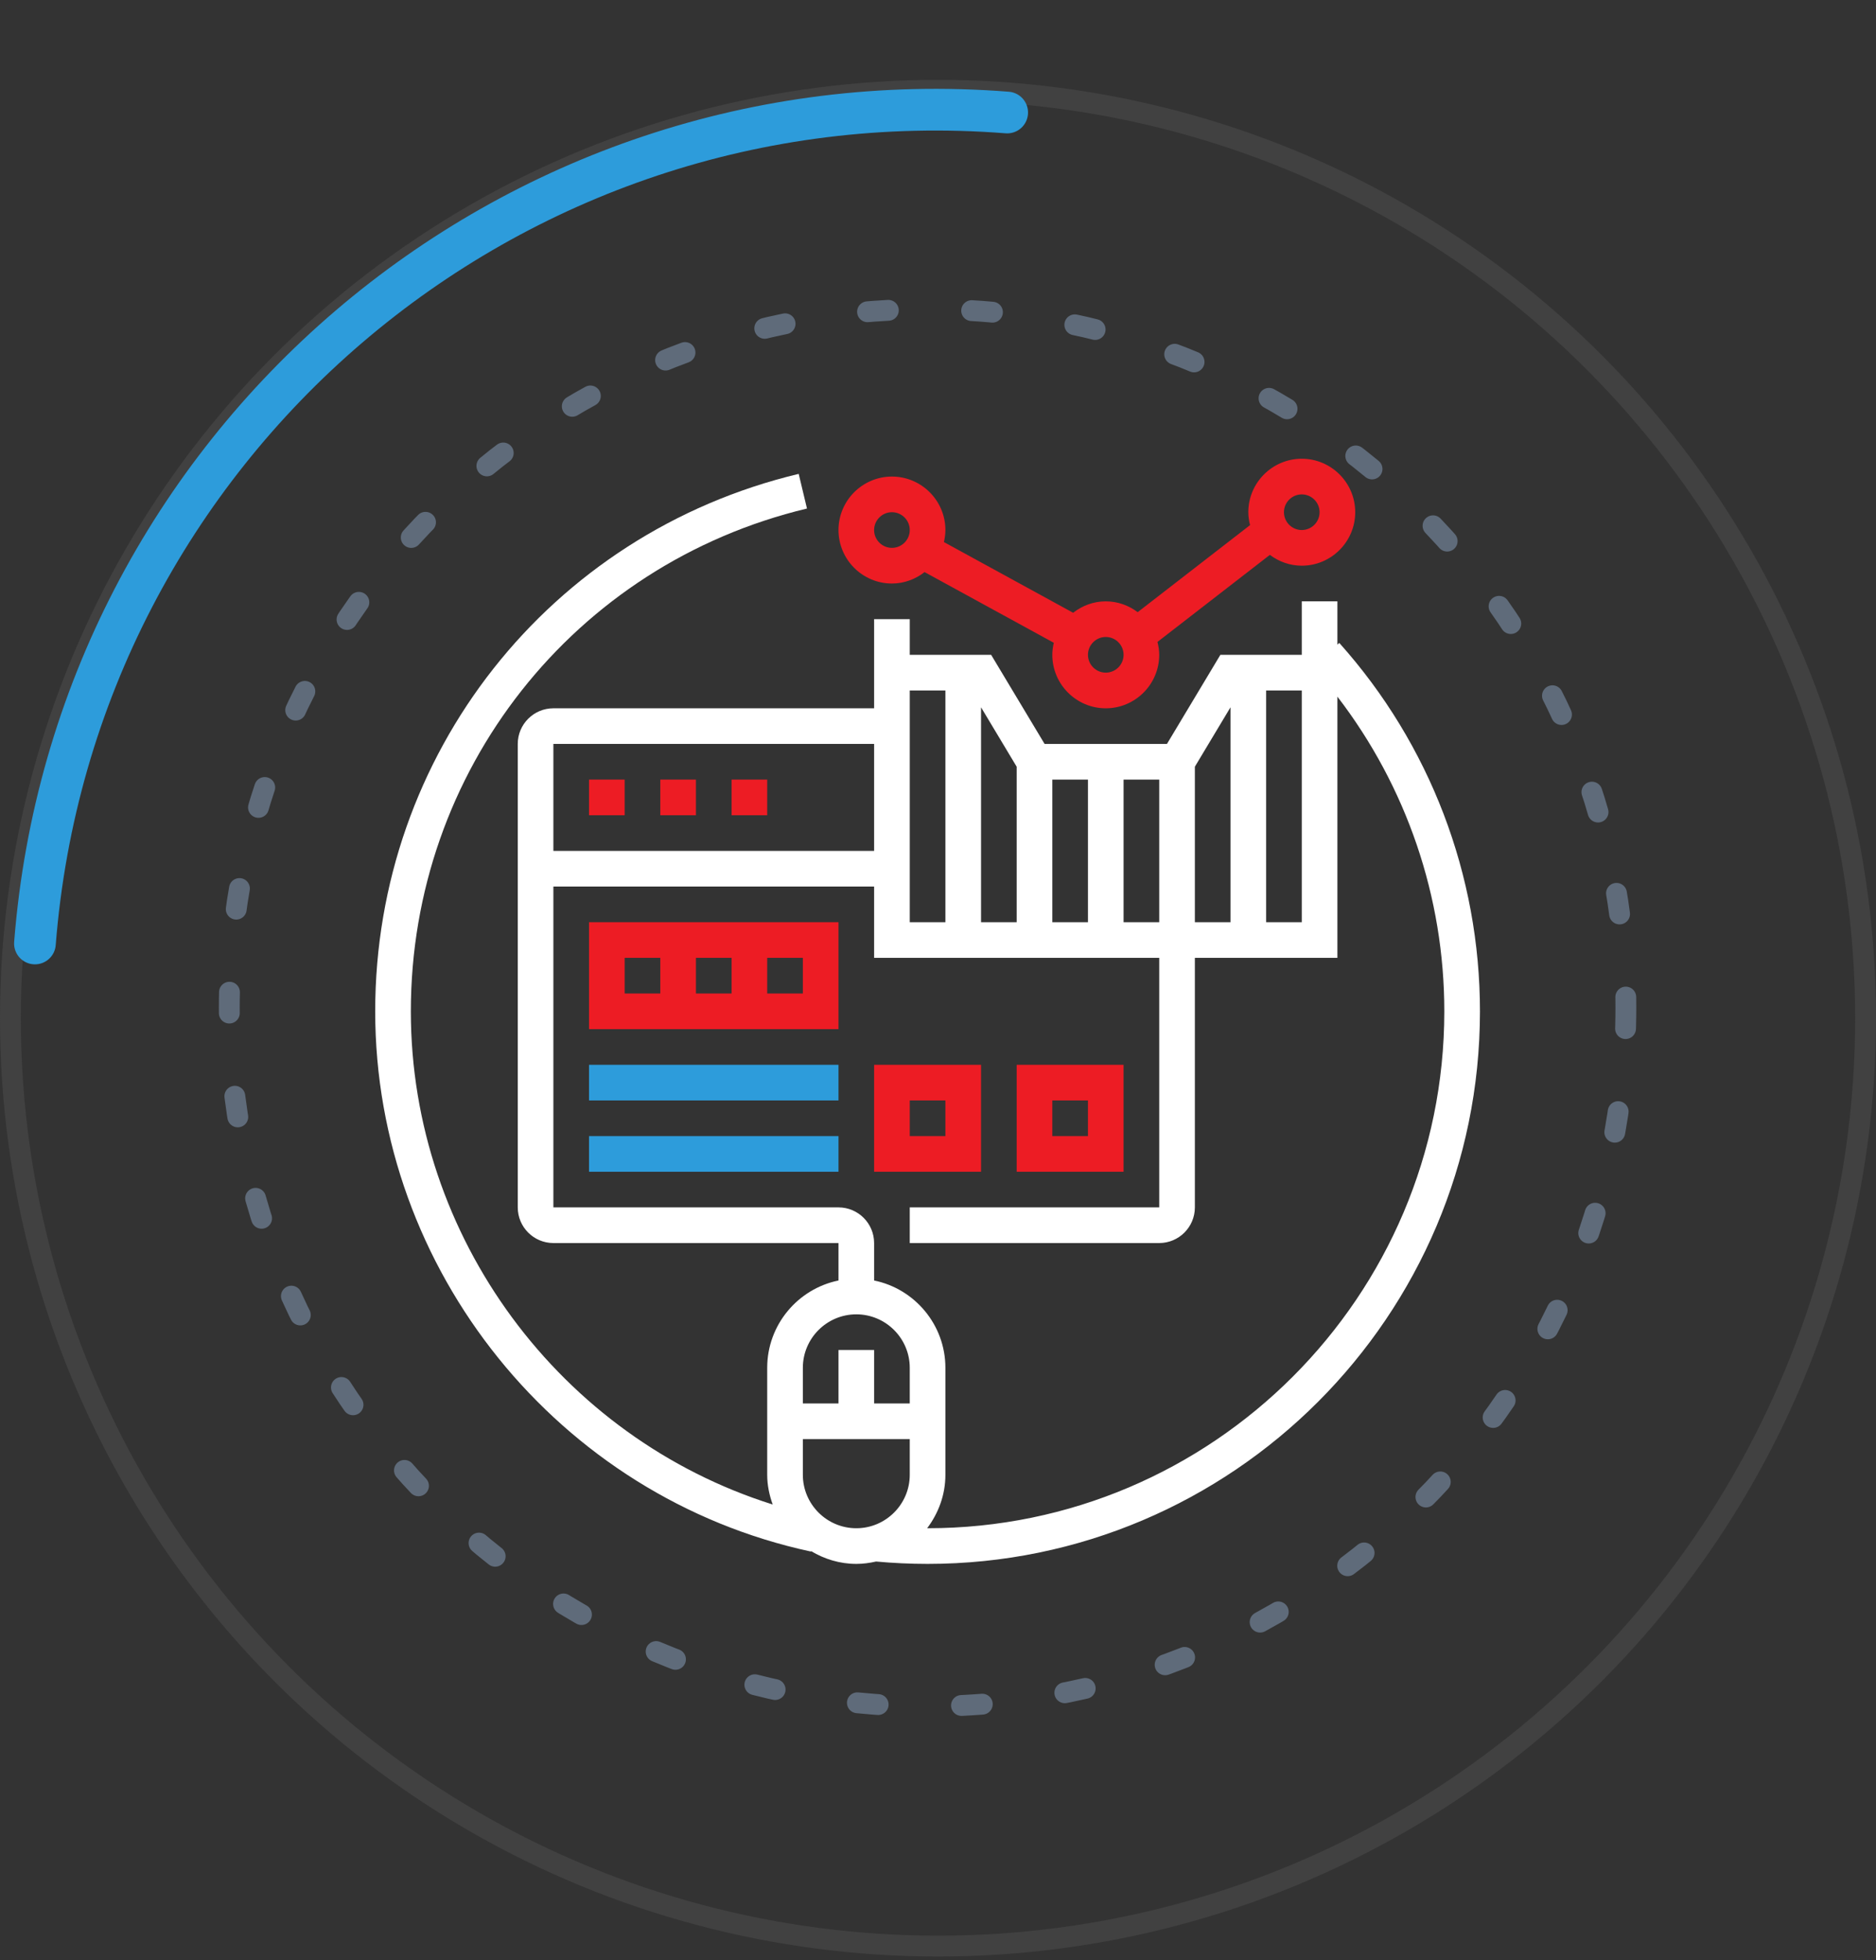
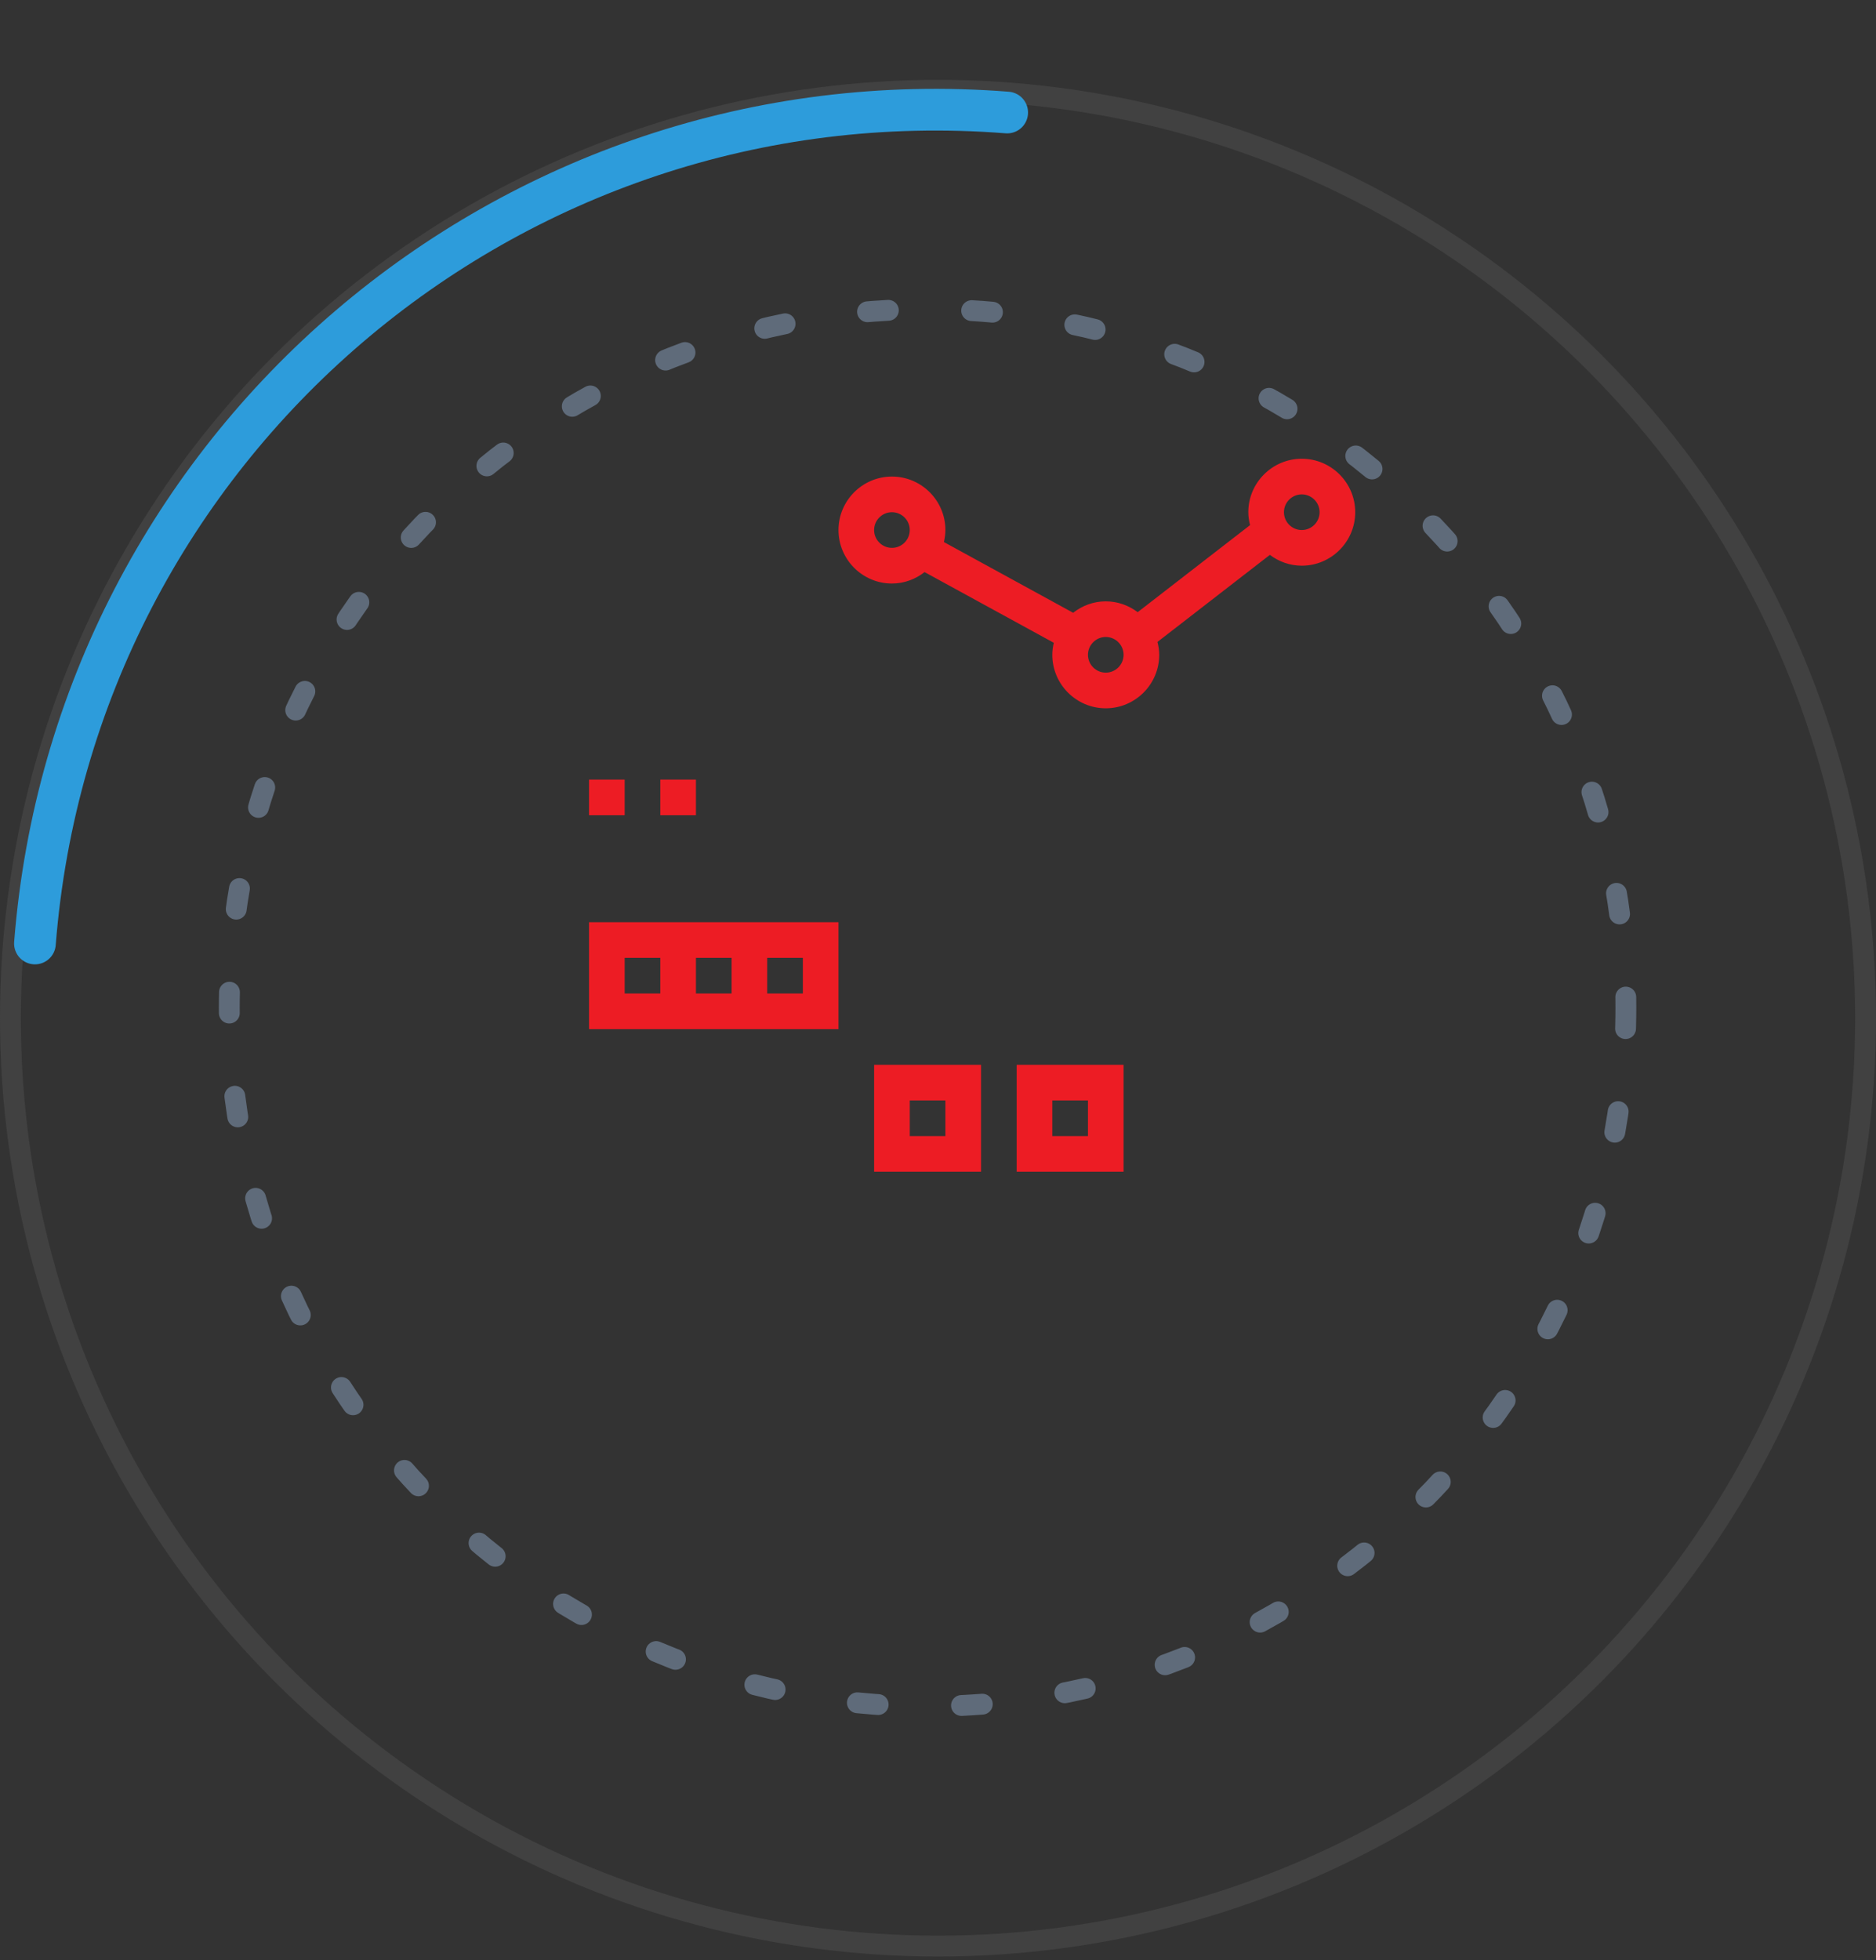
<svg xmlns="http://www.w3.org/2000/svg" width="90" height="94" viewBox="0 0 90 94" fill="none">
  <rect x="0" y="0" width="90" height="94" fill="#333333" stroke="none" />
  <g clip-path="url(#clip0)">
    <path d="M42.79 27.984C43.382 27.984 43.922 27.774 44.356 27.436L50.555 30.826C50.512 31.012 50.484 31.204 50.484 31.403C50.484 32.817 51.635 33.968 53.048 33.968C54.462 33.968 55.613 32.817 55.613 31.403C55.613 31.189 55.579 30.983 55.529 30.785L60.921 26.61C61.35 26.932 61.876 27.129 62.452 27.129C63.865 27.129 65.016 25.978 65.016 24.564C65.016 23.151 63.865 22 62.452 22C61.038 22 59.887 23.151 59.887 24.564C59.887 24.779 59.921 24.984 59.971 25.183L54.579 29.358C54.15 29.036 53.624 28.839 53.048 28.839C52.457 28.839 51.917 29.048 51.483 29.387L45.284 25.996C45.326 25.81 45.355 25.619 45.355 25.419C45.355 24.006 44.204 22.855 42.79 22.855C41.377 22.855 40.226 24.006 40.226 25.419C40.226 26.833 41.377 27.984 42.79 27.984ZM62.452 23.71C62.922 23.71 63.306 24.093 63.306 24.564C63.306 25.036 62.922 25.419 62.452 25.419C61.981 25.419 61.597 25.036 61.597 24.564C61.597 24.093 61.981 23.71 62.452 23.71ZM53.048 30.548C53.519 30.548 53.903 30.932 53.903 31.403C53.903 31.875 53.519 32.258 53.048 32.258C52.578 32.258 52.194 31.875 52.194 31.403C52.194 30.932 52.578 30.548 53.048 30.548ZM42.79 24.564C43.261 24.564 43.645 24.948 43.645 25.419C43.645 25.891 43.261 26.274 42.79 26.274C42.319 26.274 41.935 25.891 41.935 25.419C41.935 24.948 42.319 24.564 42.79 24.564Z" fill="#ED1C24" />
    <path d="M28.258 37.387H29.968V39.097H28.258V37.387Z" fill="#ED1C24" />
    <path d="M31.677 37.387H33.387V39.097H31.677V37.387Z" fill="#ED1C24" />
-     <path d="M35.097 37.387H36.806V39.097H35.097V37.387Z" fill="#ED1C24" />
    <path d="M53.903 51.065H48.774V56.194H53.903V51.065ZM52.194 54.484H50.484V52.774H52.194V54.484Z" fill="#ED1C24" />
    <path d="M47.065 51.065H41.935V56.194H47.065V51.065ZM45.355 54.484H43.645V52.774H45.355V54.484Z" fill="#ED1C24" />
-     <path d="M28.258 54.484H40.226V56.194H28.258V54.484Z" fill="#2D9CDB" />
-     <path d="M28.258 51.065H40.226V52.774H28.258V51.065Z" fill="#2D9CDB" />
    <path d="M28.258 49.355H40.226V44.226H28.258V49.355ZM33.387 47.645V45.935H35.097V47.645H33.387ZM38.516 47.645H36.806V45.935H38.516V47.645ZM29.968 45.935H31.677V47.645H29.968V45.935Z" fill="#ED1C24" />
-     <path d="M64.252 30.833L64.161 30.914V28.839H62.452V31.403H58.548L55.984 35.677H50.114L47.549 31.403H43.645V29.694H41.935V33.968H26.548C25.605 33.968 24.839 34.734 24.839 35.677V57.903C24.839 58.846 25.605 59.613 26.548 59.613H40.226V61.409C38.278 61.806 36.806 63.532 36.806 65.597V70.726C36.806 71.228 36.909 71.704 37.07 72.152C26.888 68.948 19.71 59.344 19.71 48.5C19.71 36.978 27.525 27.063 38.714 24.388L38.317 22.726C26.354 25.584 18 36.183 18 48.5C18 60.908 26.791 71.803 38.903 74.408L38.907 74.385C39.546 74.767 40.284 75 41.081 75C41.408 75 41.724 74.956 42.03 74.886C42.843 74.961 43.673 75 44.5 75C59.112 75 71 63.113 71 48.5C71 41.969 68.603 35.695 64.252 30.833ZM60.742 33.113H62.452V44.226H60.742V33.113ZM59.032 33.92V44.226H57.323V36.769L59.032 33.92ZM50.484 37.387H52.194V44.226H50.484V37.387ZM53.903 37.387H55.613V44.226H53.903V37.387ZM48.774 36.769V44.226H47.065V33.92L48.774 36.769ZM45.355 33.113V44.226H43.645V33.113H45.355ZM41.935 35.677V40.806H26.548V35.677H41.935ZM41.081 63.032C42.494 63.032 43.645 64.183 43.645 65.597V67.306H41.935V64.742H40.226V67.306H38.516V65.597C38.516 64.183 39.667 63.032 41.081 63.032ZM38.516 70.726V69.016H43.645V70.726C43.645 72.139 42.494 73.29 41.081 73.29C39.667 73.29 38.516 72.139 38.516 70.726ZM44.5 73.29C44.493 73.29 44.485 73.29 44.479 73.29C45.02 72.573 45.355 71.692 45.355 70.726V65.597C45.355 63.533 43.883 61.806 41.935 61.409V59.613C41.935 58.67 41.169 57.903 40.226 57.903H26.548V42.516H41.935V45.935H55.613V57.903H43.645V59.613H55.613C56.556 59.613 57.323 58.846 57.323 57.903V45.935H64.161V33.409C67.477 37.725 69.29 43.014 69.29 48.5C69.29 62.169 58.17 73.29 44.5 73.29Z" fill="white" />
  </g>
  <circle cx="45" cy="48.829" r="44.5" stroke="#414141" />
  <path d="M78 48.329C78 66.83 63.002 81.829 44.5 81.829C25.998 81.829 11 66.83 11 48.329C11 29.827 25.998 14.829 44.5 14.829C63.002 14.829 78 29.827 78 48.329Z" stroke="#5F6B7A" stroke-linecap="round" stroke-linejoin="round" stroke-dasharray="1 4" />
  <path d="M1.676 45.247C3.551 21.362 24.434 3.52 48.319 5.396" stroke="#2D9CDB" stroke-width="2" stroke-linecap="round" stroke-linejoin="bevel" />
  <defs>
    <clipPath id="clip0">
      <rect x="18" y="22" width="53" height="53" fill="white" />
    </clipPath>
  </defs>
</svg>